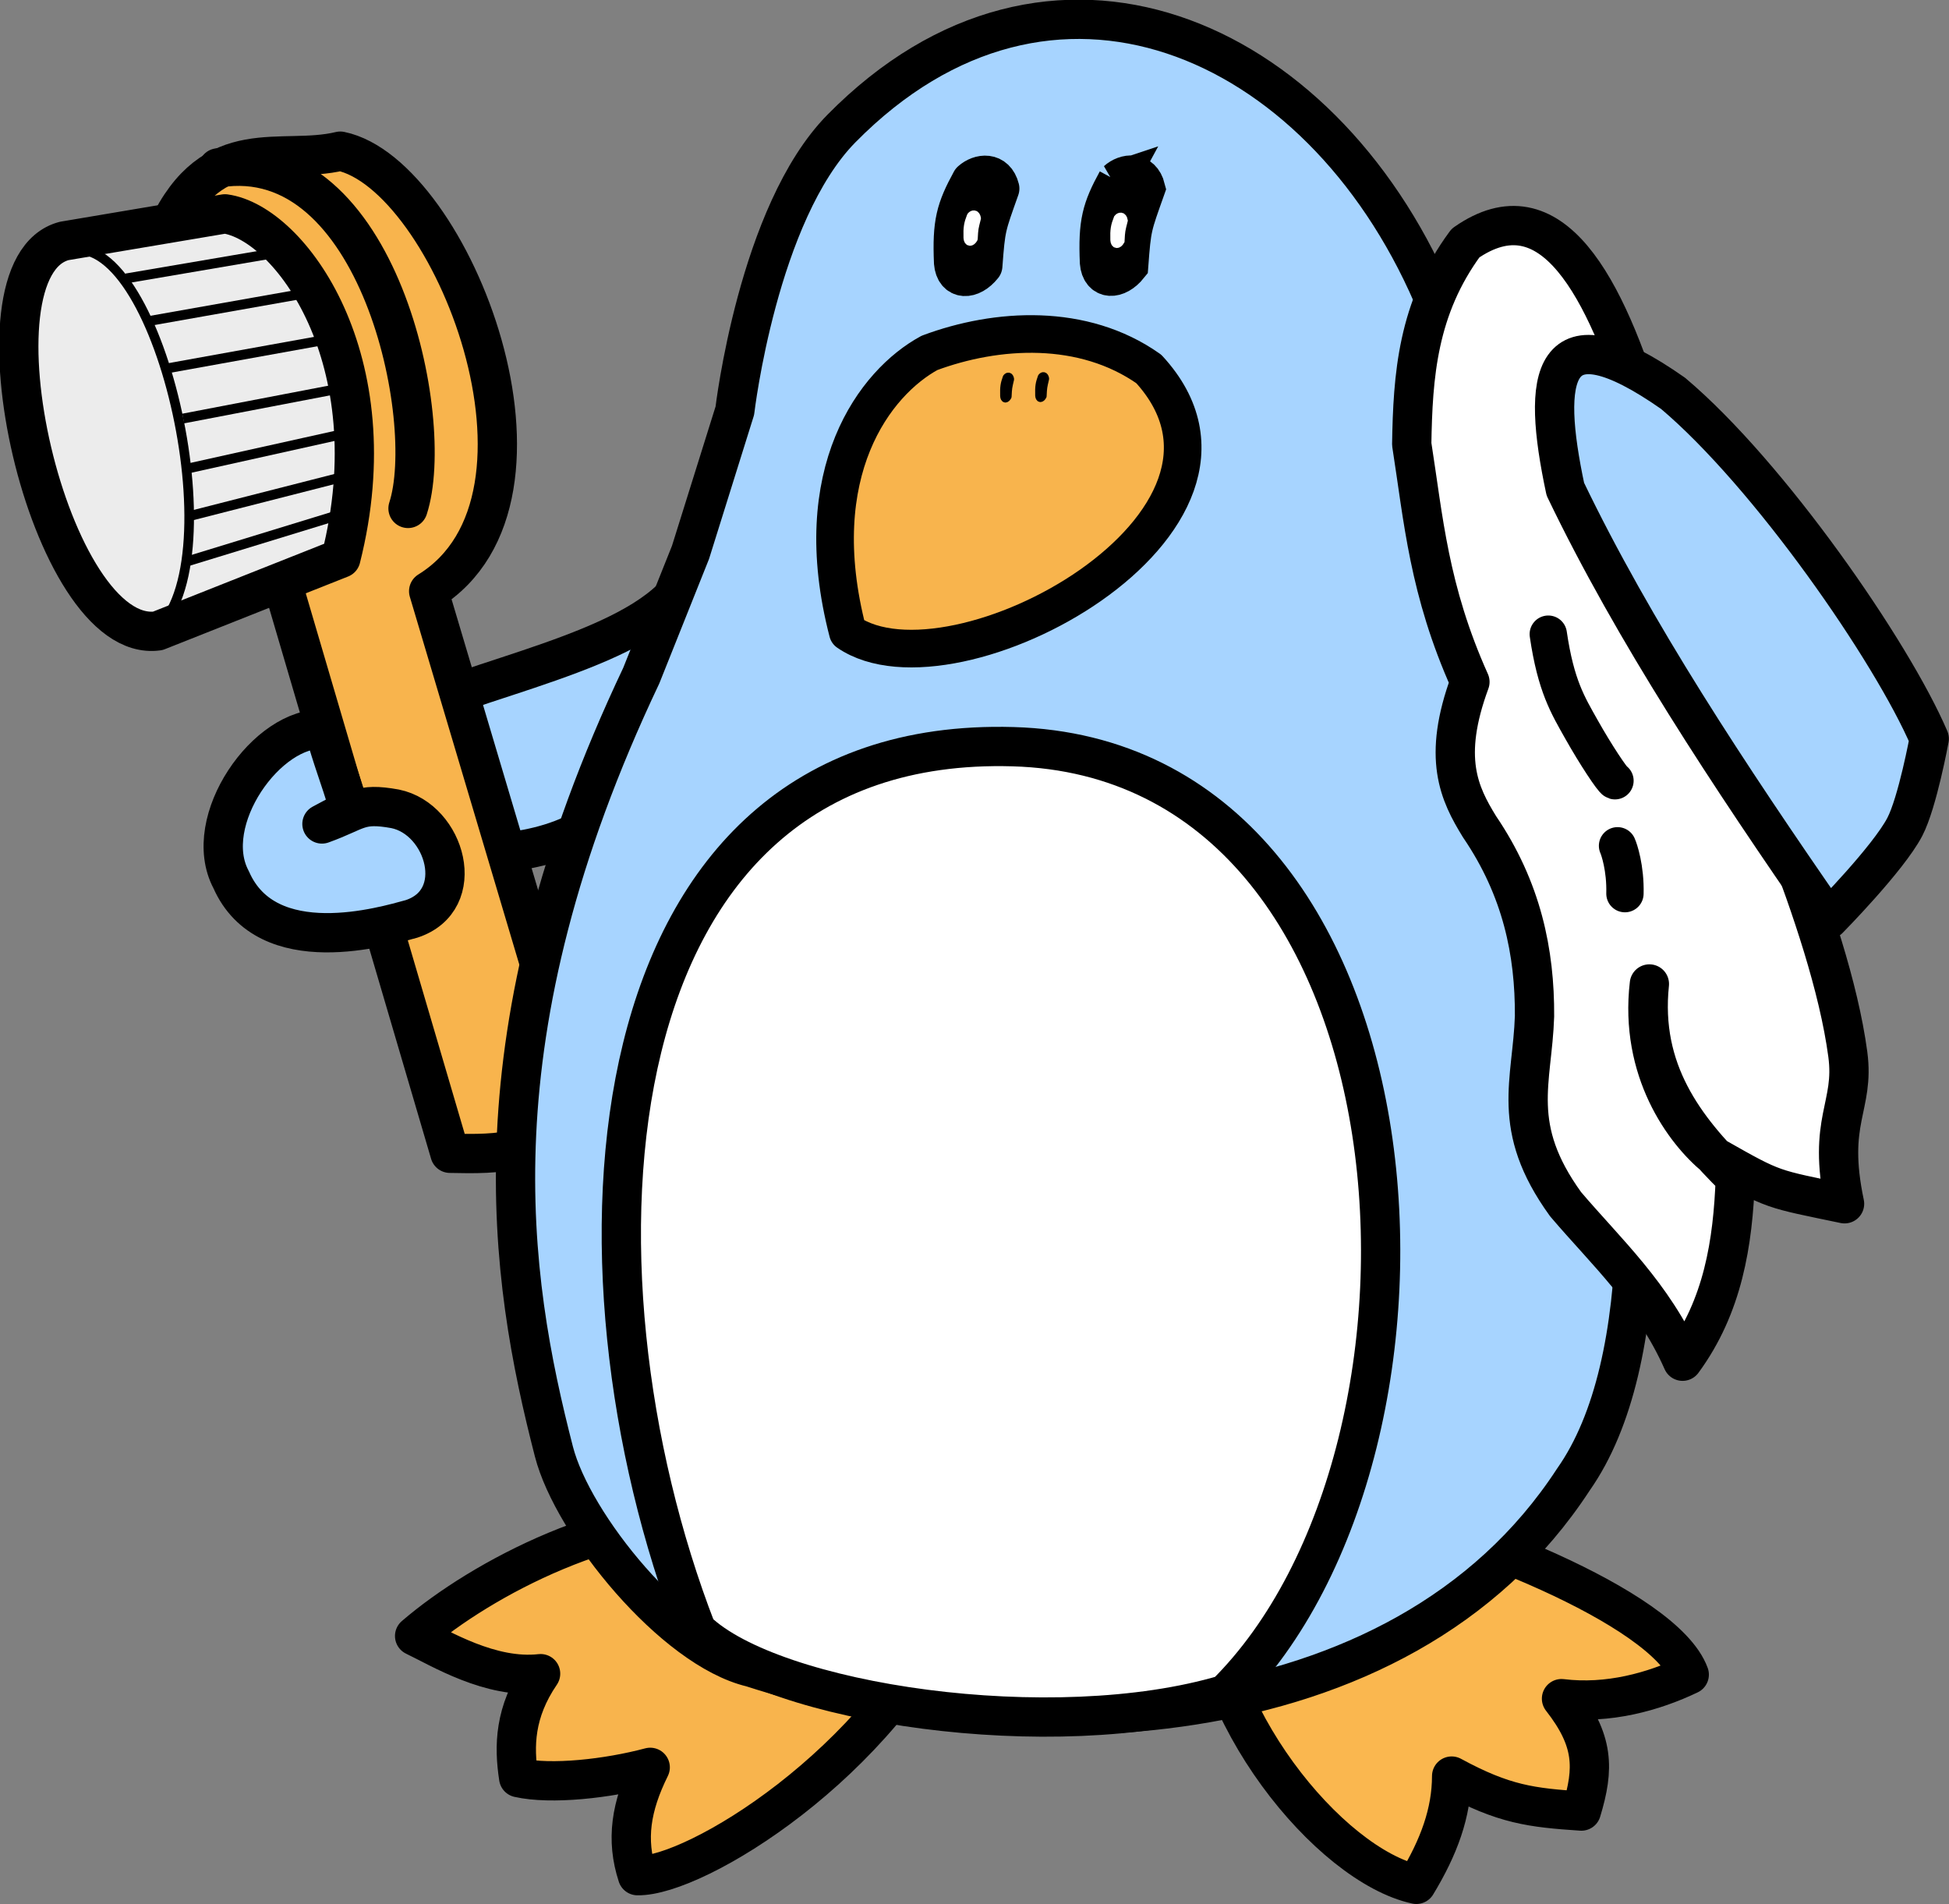
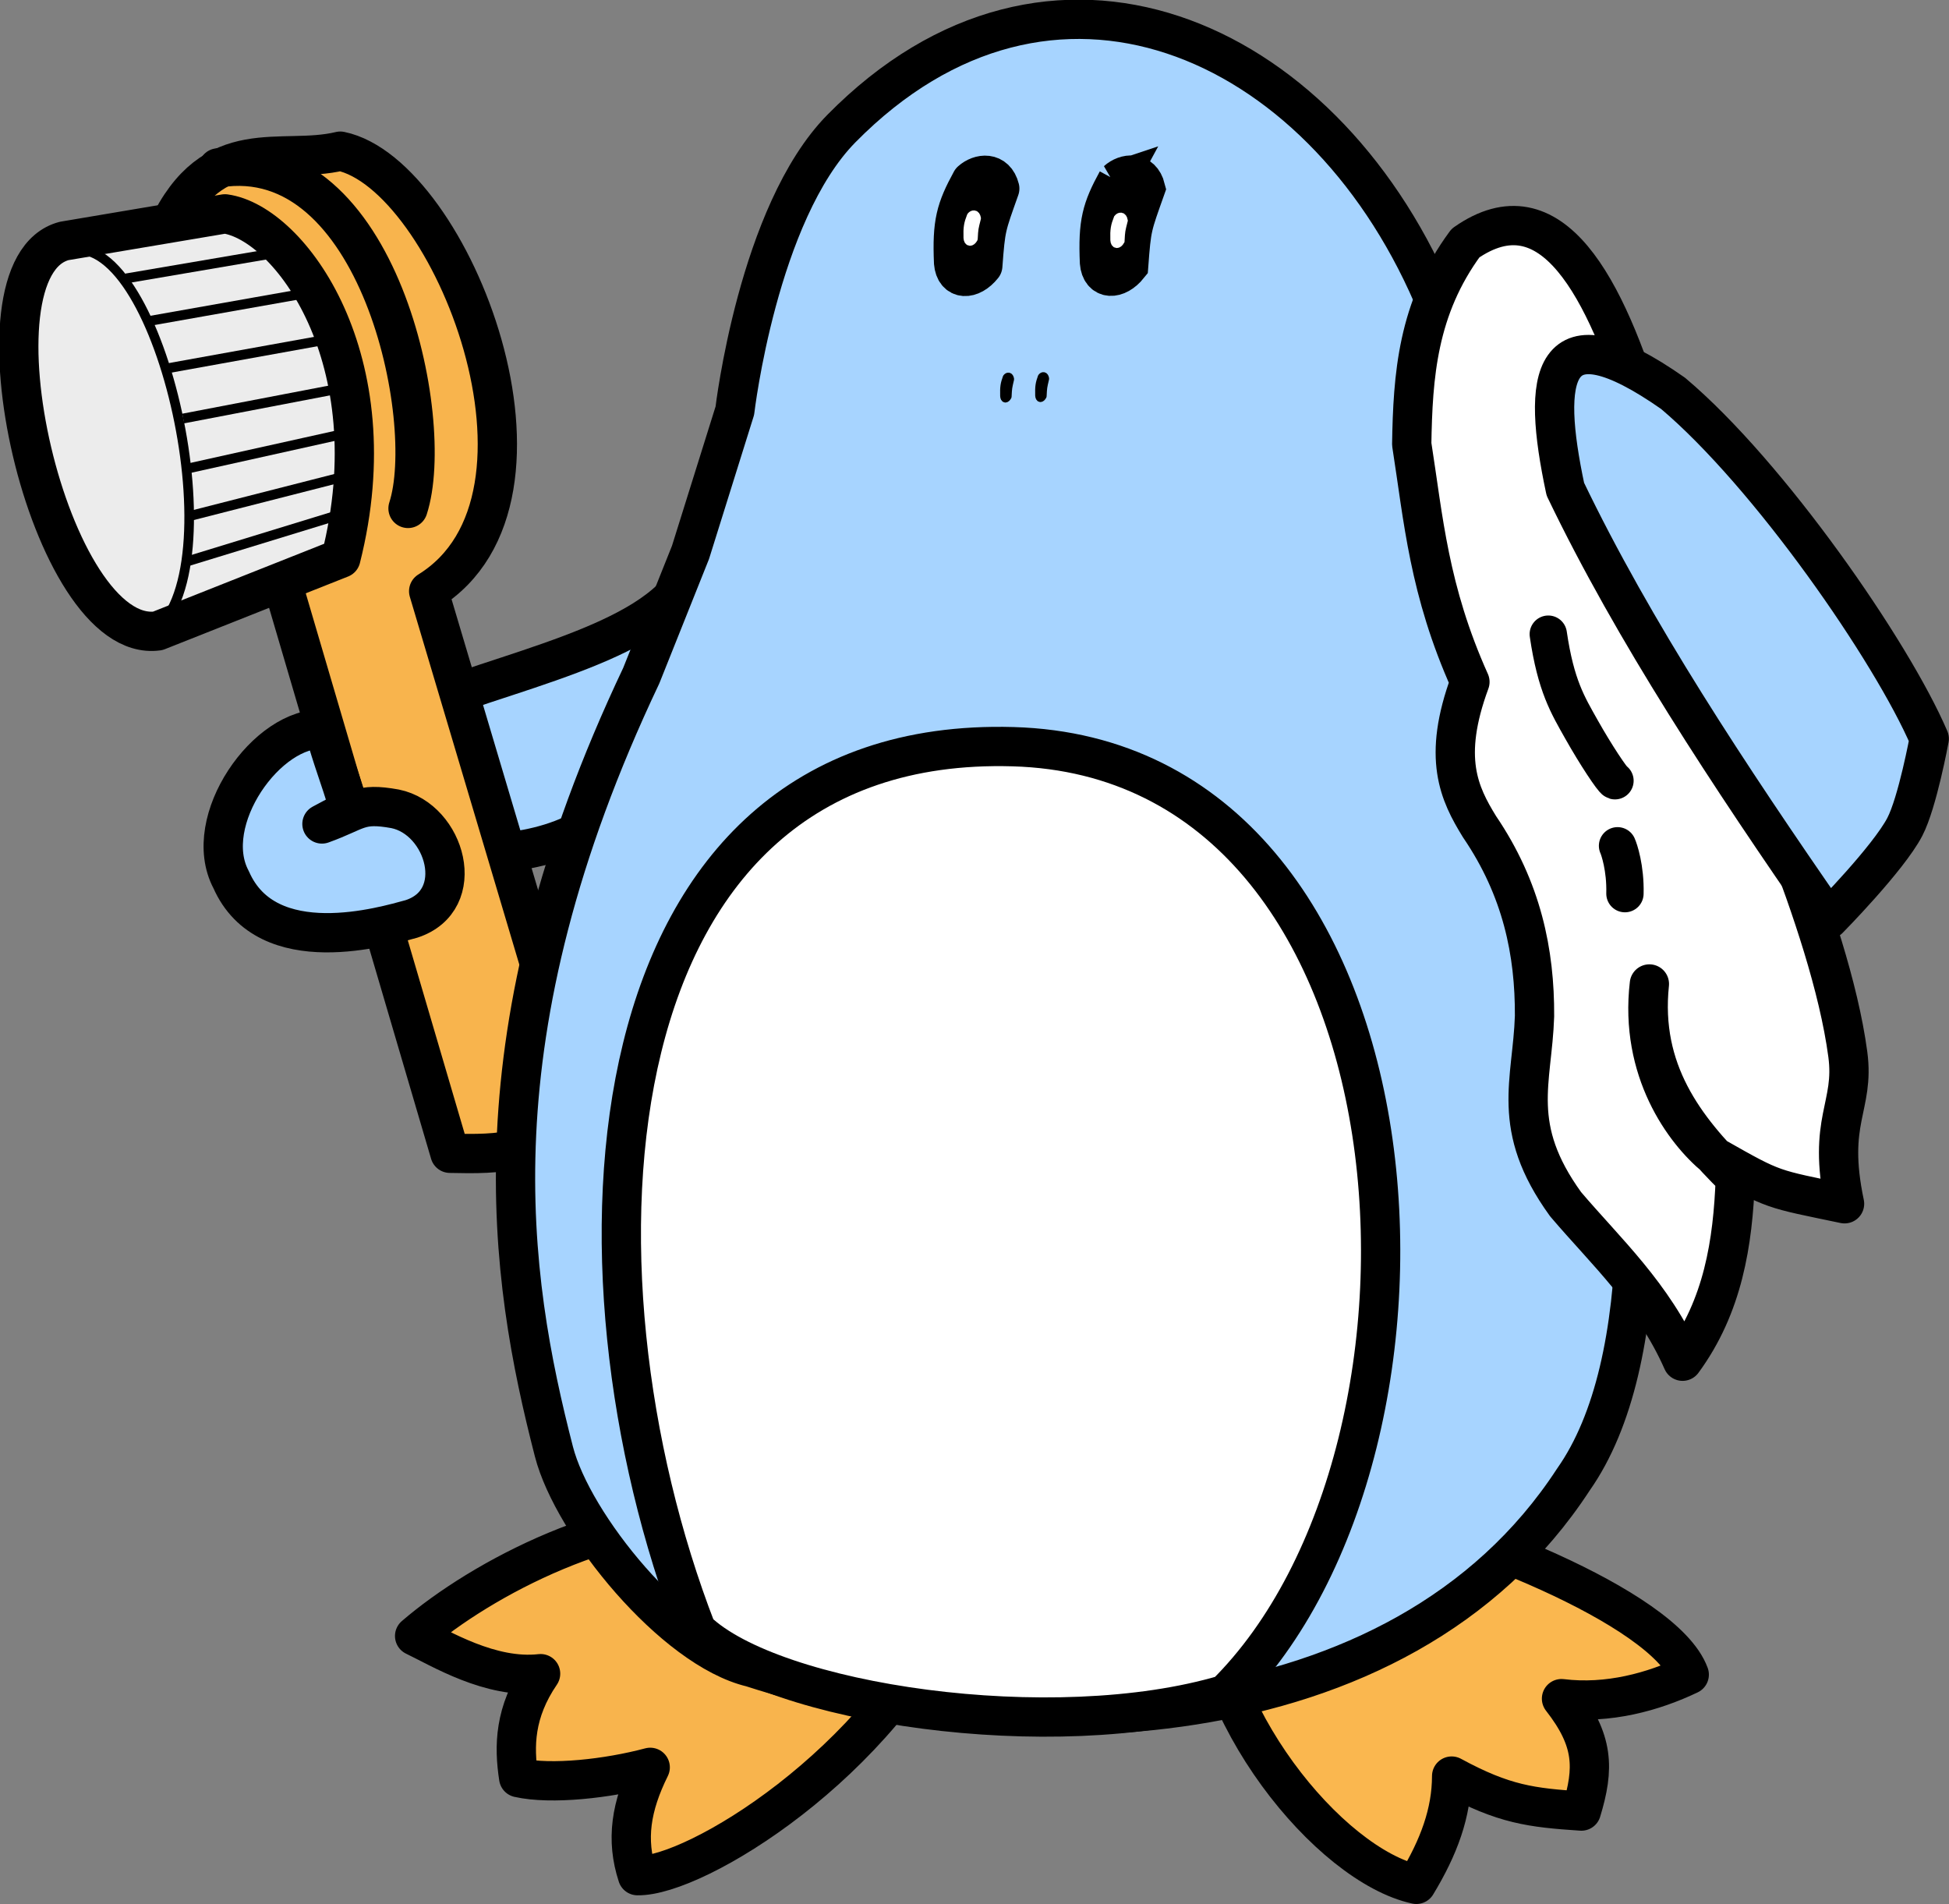
<svg xmlns="http://www.w3.org/2000/svg" xmlns:ns1="http://www.inkscape.org/namespaces/inkscape" xmlns:ns2="http://sodipodi.sourceforge.net/DTD/sodipodi-0.dtd" xmlns:xlink="http://www.w3.org/1999/xlink" width="282.222mm" height="275.699mm" viewBox="0 0 1000 976.886" id="svg3479" version="1.1" ns1:version="0.91 r13725" ns2:docname="Freedo.svg">
  <rect x="0" y="0" width="1000" height="976.886" fill="#808080" stroke="none" />
  <defs id="defs3481" />
  <ns2:namedview id="base" pagecolor="#ffffff" bordercolor="#666666" borderopacity="1.0" ns1:pageopacity="0.0" ns1:pageshadow="2" ns1:zoom="0.5" ns1:cx="459.18897" ns1:cy="599.17797" ns1:document-units="px" ns1:current-layer="layer1" showgrid="false" showguides="false" fit-margin-top="0" fit-margin-left="0" fit-margin-right="0" fit-margin-bottom="0" ns1:window-width="1918" ns1:window-height="1011" ns1:window-x="0" ns1:window-y="0" ns1:window-maximized="1" />
  <g ns1:label="Layer 1" ns1:groupmode="layer" id="layer1" transform="translate(144,-21.133)">
    <g id="g2443" transform="matrix(4.789,0,0,4.789,-338.627,-971.692)">
      <path style="fill:#a7d4ff;fill-rule:evenodd;stroke:#000000;stroke-width:4.209;stroke-linecap:butt;stroke-linejoin:round;stroke-miterlimit:4;stroke-dasharray:none" id="path3186" d="m 134.91,269.82 0.043,-16.504 c -2.989,4.608 -19.001,14.703 -22.388,18.124 -6.722,6.513 -23.553,9.052 -32.088,13.932 2.99,8.215 12.349,1.213 10.612,13.633 4.209,-0.507 12.393,-0.323 18.18,-8.335 l 25.641,-20.85 -1e-5,0 z" ns2:nodetypes="ccccccc" ns1:connector-curvature="0" stroke-miterlimit="4" />
      <path style="fill:#f8b44d;fill-rule:evenodd;stroke:#000000;stroke-width:4.209;stroke-linecap:butt;stroke-linejoin:round;stroke-miterlimit:4;stroke-dasharray:none" id="path3188" d="m 101.48,325.85 c -2.246,5.149 -7.415,5.124 -12.634,5.01 l -18.441,-62.714 c 4.834,-13.486 1.382,-32.8 -11.833,-36.263 4.931,-10.489 12.149,-6.838 18.528,-8.376 11.91,2.452 25.588,37.177 9.467,47.139 l 14.511,48.747 0.401,6.458 z" ns2:nodetypes="cccccccc" ns1:connector-curvature="0" stroke-miterlimit="4" />
      <path style="fill:#fab74f;fill-rule:evenodd;stroke:#000000;stroke-width:4.209;stroke-linecap:butt;stroke-linejoin:round;stroke-miterlimit:4;stroke-dasharray:none" id="path2402" d="m 169.81,376.03 c -0.269,14.696 13.293,31.133 22.574,33.146 2.423,-3.991 3.776,-7.683 3.783,-11.599 5.617,3.051 8.541,3.39 13.897,3.748 1.388,-4.573 1.377,-7.553 -2.127,-12.043 4.993,0.615 9.855,-0.742 13.685,-2.573 -2.696,-7.353 -25.62,-16.006 -34.7,-17.587 -12.518,7.968 -29.521,-9.698 -17.114,6.908 z" ns2:nodetypes="cccccccc" ns1:connector-curvature="0" stroke-miterlimit="4" />
      <path style="fill:#f8b44d;fill-rule:evenodd;stroke:#000000;stroke-width:4.209;stroke-linecap:butt;stroke-linejoin:round;stroke-miterlimit:4;stroke-dasharray:none" id="path2400" d="m 119.68,369.75 c -12.969,-1.032 -27.442,6.647 -34.618,12.82 2.72,1.298 8.127,4.643 13.497,4.037 -2.804,4.113 -2.872,7.748 -2.348,11.141 3.458,0.781 9.523,0.115 14.092,-1.106 -2.074,4.193 -2.62,7.763 -1.362,11.603 6.199,0.12 26.066,-11.998 33.915,-29.658 -16.951,-4.65 -14.136,3.231 -23.174,-8.836 z" ns2:nodetypes="cccccccc" ns1:connector-curvature="0" stroke-miterlimit="4" />
      <path style="fill:#a7d4ff;fill-rule:evenodd;stroke:#000000;stroke-width:4.209;stroke-linecap:butt;stroke-linejoin:round;stroke-miterlimit:4;stroke-dasharray:none" id="path2396" d="m 119.37,251.31 c 0,0 2.468,-21.142 11.419,-30.227 22.343,-22.678 51.218,-10.055 63.319,17.857 11.229,25.901 32.743,101.79 15.103,126.87 -18.714,28.702 -60.529,29.028 -88.048,20.125 -8.359,-1.986 -19.157,-15.262 -21.177,-23.12 -4.8,-18.633 -8.99,-44.429 9.359,-83.124 l 5.277,-13.208 4.747,-15.17 z" ns2:nodetypes="csscccccc" ns1:connector-curvature="0" stroke-miterlimit="4" />
      <path style="fill:#ffffff;fill-rule:evenodd;stroke:#000000;stroke-width:4.209;stroke-linecap:butt;stroke-linejoin:round;stroke-miterlimit:4;stroke-dasharray:none" id="path2398" d="m 115.27,381.98 c -15.081,-38.924 -11.772,-95.987 33.911,-94.677 45.262,1.298 49.602,74.982 22.741,101.52 -18.444,5.487 -48.52,1.034 -56.652,-6.839 z" ns2:nodetypes="czcc" ns1:connector-curvature="0" stroke-miterlimit="4" />
      <path style="fill:#ffffff;fill-rule:evenodd;stroke:#000000;stroke-width:4.209;stroke-linecap:butt;stroke-linejoin:round;stroke-miterlimit:4;stroke-dasharray:none" id="path2406" d="m 191.89,254.9 c 1.259,8.017 1.819,15.631 6.236,25.465 -3.008,8.149 -1.151,11.97 1.025,15.507 4.549,6.682 5.929,13.466 5.895,20.296 -0.225,7.03 -2.682,11.839 3.329,20.146 4.329,5.091 9.365,9.666 12.534,16.822 4.331,-5.901 5.395,-12.656 5.651,-19.622 -5.417,-5.323 -10.184,-11.48 -9.208,-20.791 -1.088,9.255 3.718,15.791 7.082,18.552 6.425,3.648 5.934,3.339 13.828,4.994 -1.898,-9.003 1.104,-10.362 0.349,-16.011 -0.964,-7.214 -3.936,-15.898 -6.709,-23.117 l -4.737,-7.965 c -6.38,-11.469 -11.098,-68.692 -29.512,-55.822 -5.162,6.993 -5.643,14.259 -5.763,21.546 z" ns2:nodetypes="ccccccccccscccc" ns1:connector-curvature="0" stroke-miterlimit="4" />
      <path style="fill:#a7d4ff;fill-rule:evenodd;stroke:#000000;stroke-width:4.209;stroke-linecap:butt;stroke-linejoin:round;stroke-miterlimit:4;stroke-dasharray:none" id="path2404" d="m 208.35,259.72 c 7.316,15.23 17.508,30.629 28.204,46.056 0,0 6.388,-6.475 8.166,-9.886 1.358,-2.605 2.616,-9.436 2.616,-9.436 -4.03,-9.383 -17.155,-28.316 -27.446,-37.002 -13.209,-9.246 -14.121,-1.852 -11.541,10.268 z" ns2:nodetypes="ccsscc" ns1:connector-curvature="0" stroke-miterlimit="4" />
-       <path style="fill:#f8b44d;fill-rule:evenodd;stroke:#000000;stroke-width:4.03;stroke-linecap:butt;stroke-linejoin:round;stroke-miterlimit:4;stroke-dasharray:none" id="path2408" d="m 140.22,245.12 c -5.801,3.15 -13.21,12.735 -8.745,29.915 11.331,7.79 47.31,-11.816 32.245,-28.195 -7.028,-4.96 -16.277,-4.414 -23.501,-1.72 z" ns2:nodetypes="cccc" ns1:connector-curvature="0" stroke-miterlimit="4" />
      <path style="fill:#a7d4ff;fill-rule:evenodd;stroke:#000000;stroke-width:4.209;stroke-linecap:butt;stroke-linejoin:round;stroke-miterlimit:4;stroke-dasharray:none" id="path3190" d="m 65.4,301.54 c 3.847,8.799 16.509,4.976 19.309,4.218 6.16,-1.994 3.662,-10.702 -1.738,-11.798 -3.909,-0.706 -3.94,0.219 -7.837,1.621 l 2.944,-1.571 c -1.18,-3.933 -1.768,-5.17 -2.704,-8.575 -6.072,-0.413 -13.316,9.831 -9.974,16.106 z" ns2:nodetypes="ccccccc" ns1:connector-curvature="0" stroke-miterlimit="4" />
      <path style="fill:none;stroke:#000000;stroke-width:4.209;stroke-linecap:round;stroke-linejoin:round;stroke-miterlimit:4;stroke-dasharray:none" id="path3198" d="m 64.011,225.3 c 17.131,-2.734 23.43,26.974 20.344,36.478" ns2:nodetypes="cc" ns1:connector-curvature="0" stroke-miterlimit="4" />
      <g style="stroke:#000000;stroke-linecap:butt" id="g2406" transform="matrix(0.333,0.009,-0.009,0.333,33.341,124.645)">
        <path style="fill:#ececec;fill-rule:evenodd;stroke-width:12.627;stroke-linejoin:round;stroke-miterlimit:4;stroke-dasharray:none" id="path3200" d="m 102.79,314.27 -51.443,10.11 c -32.626,9.491 -1.249,130.23 33.433,124.55 l 58.266,-24.95 C 157.455,359.722 123.737,316.56 102.79,314.27 Z" ns2:nodetypes="ccccc" ns1:connector-curvature="0" stroke-miterlimit="4" />
        <path style="fill:none;stroke-width:3.086px;stroke-linejoin:miter" id="path3202" d="m 53.694,327.34 c 28.462,-6.729 56.553,102.79 28.981,122.75 l 11.445,-4.669" ns2:nodetypes="ccc" ns1:connector-curvature="0" />
        <path style="fill:none;stroke-width:3.157px;stroke-linejoin:miter" id="path3206" d="M 71.623,335.88 123.79,325.53" ns2:nodetypes="cc" ns1:connector-curvature="0" />
        <path style="fill:none;stroke-width:3.157px;stroke-linejoin:miter" id="path3208" d="m 79.8,349.28 50.66,-10.39" ns2:nodetypes="cc" ns1:connector-curvature="0" />
        <path style="fill:none;stroke-width:3.157px;stroke-linejoin:miter" id="path3210" d="M 85.264,364.51 135.22,354.09" ns2:nodetypes="cc" ns1:connector-curvature="0" />
        <path style="fill:none;stroke-width:3.157px;stroke-linejoin:miter" id="path3212" d="M 91.139,380.43 140.33,369.61" ns2:nodetypes="cc" ns1:connector-curvature="0" />
        <path style="fill:none;stroke-width:3.157px;stroke-linejoin:miter" id="path3214" d="m 92.825,396.52 51.465,-12.9" ns2:nodetypes="cc" ns1:connector-curvature="0" />
        <path style="fill:none;stroke-width:3.157px;stroke-linejoin:miter" id="path3216" d="M 94.128,411.7 145.12,397.2" ns2:nodetypes="cc" ns1:connector-curvature="0" />
        <path style="fill:none;stroke-width:3.157px;stroke-linejoin:miter" id="path3220" d="M 92.948,426.56 144.34,409.27" ns2:nodetypes="cc" ns1:connector-curvature="0" />
      </g>
      <path style="fill:none;stroke:#000000;stroke-width:4;stroke-linecap:round;stroke-linejoin:round;stroke-miterlimit:4;stroke-dasharray:none" id="path3189" d="m 206.52,275.25 c 0.815,5.561 2.098,7.609 3.576,10.237 1.478,2.628 3.309,5.392 3.569,5.464" ns2:nodetypes="czc" ns1:connector-curvature="0" stroke-miterlimit="4" />
      <path style="fill:none;stroke:#000000;stroke-width:4;stroke-linecap:round;stroke-linejoin:round;stroke-miterlimit:4;stroke-dasharray:none" id="path3191" d="m 213.94,297.92 c 0.166,0.355 0.865,2.387 0.793,5.125" ns1:connector-curvature="0" stroke-miterlimit="4" />
      <g id="g4966">
        <g style="fill-rule:evenodd;stroke-linecap:butt;stroke-linejoin:round;stroke-miterlimit:4;stroke-dasharray:none" id="g4962" stroke-miterlimit="4">
          <path style="fill:#000001;stroke:#000000;stroke-width:4.209" id="use4887" d="m 144.69,226.7 c -1.649,3.023 -2.068,4.475 -1.883,8.754 0.156,1.899 1.861,1.913 3.127,0.331 0.312,-4.222 0.37,-4.181 1.818,-8.271 -0.472,-1.867 -2.154,-1.629 -3.063,-0.814 z" ns2:nodetypes="ccccc" ns1:connector-curvature="0" />
          <path style="fill:#d2d2d2;stroke:#ffffff;stroke-width:0.937" id="use4889" d="m 144.69,230.48 c -0.31,0.796 -0.389,1.179 -0.354,2.306 0.029,0.5 0.35,0.504 0.588,0.087 0.059,-1.112 0.07,-1.101 0.342,-2.179 -0.089,-0.492 -0.405,-0.429 -0.576,-0.214 l 0,10e-6 z" ns2:nodetypes="ccccc" ns1:connector-curvature="0" />
        </g>
        <g id="g4958">
          <use id="use4891" xlink:href="#use4887" transform="translate(15.629,-0.021)" height="280" width="260" y="0" x="0" />
          <use id="use4893" xlink:href="#use4889" transform="translate(15.732,0.24)" height="280" width="260" y="0" x="0" />
        </g>
      </g>
      <path style="stroke-width:1px" id="path4909" d="m 122.38,92.892 -10.737,4.587" ns1:connector-curvature="0" transform="translate(15.04,169.279)" />
      <g id="g4954" transform="translate(-1.235,0)">
        <path style="fill:#000001;fill-rule:evenodd;stroke:#000000;stroke-width:0.766;stroke-linecap:butt;stroke-linejoin:round;stroke-miterlimit:4;stroke-dasharray:none" id="use4887-0" d="m 149.69,247.75 c -0.243,0.681 -0.304,1.008 -0.277,1.971 0.023,0.428 0.274,0.431 0.46,0.074 0.046,-0.951 0.054,-0.942 0.268,-1.862 -0.07,-0.42 -0.317,-0.367 -0.451,-0.183 l 0,-4e-5 z" ns2:nodetypes="ccccc" ns1:connector-curvature="0" stroke-miterlimit="4" />
        <use id="use4952" xlink:href="#use4887-0" ns1:transform-center-x="0.21411142" ns1:transform-center-y="-2.9576367" transform="translate(3.753,-0.052)" height="280" width="260" y="0" x="0" />
      </g>
    </g>
  </g>
</svg>